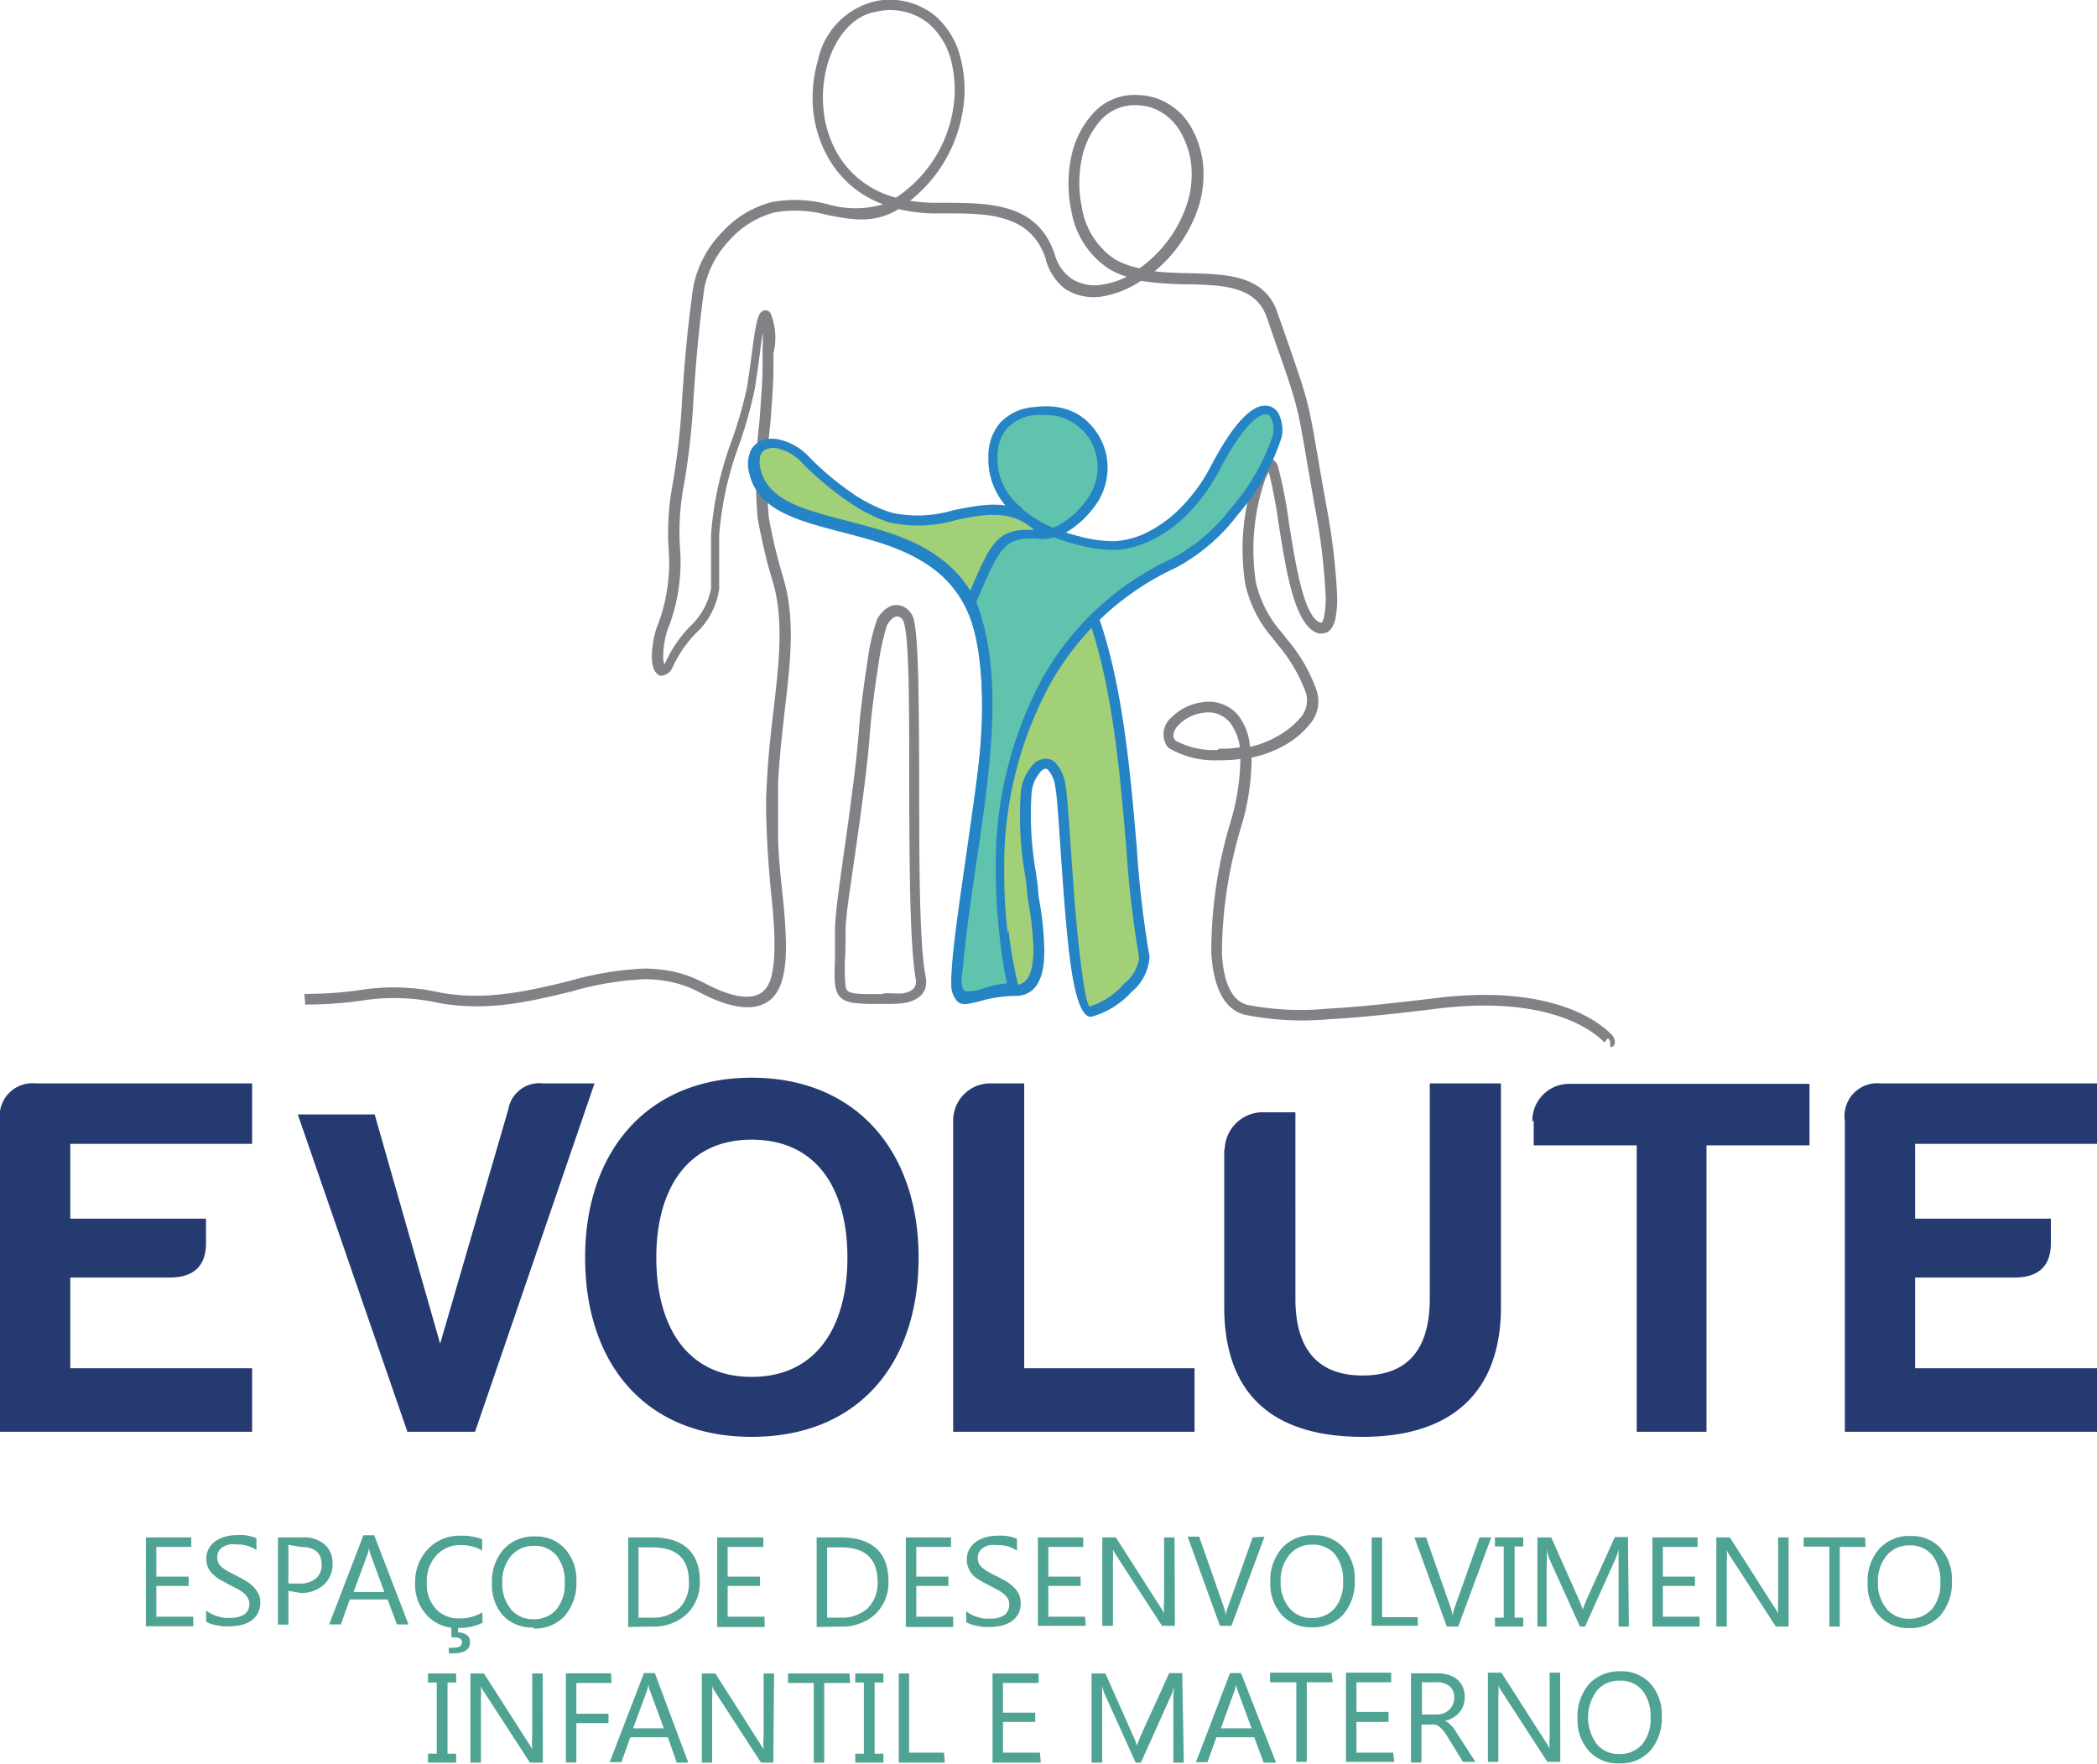
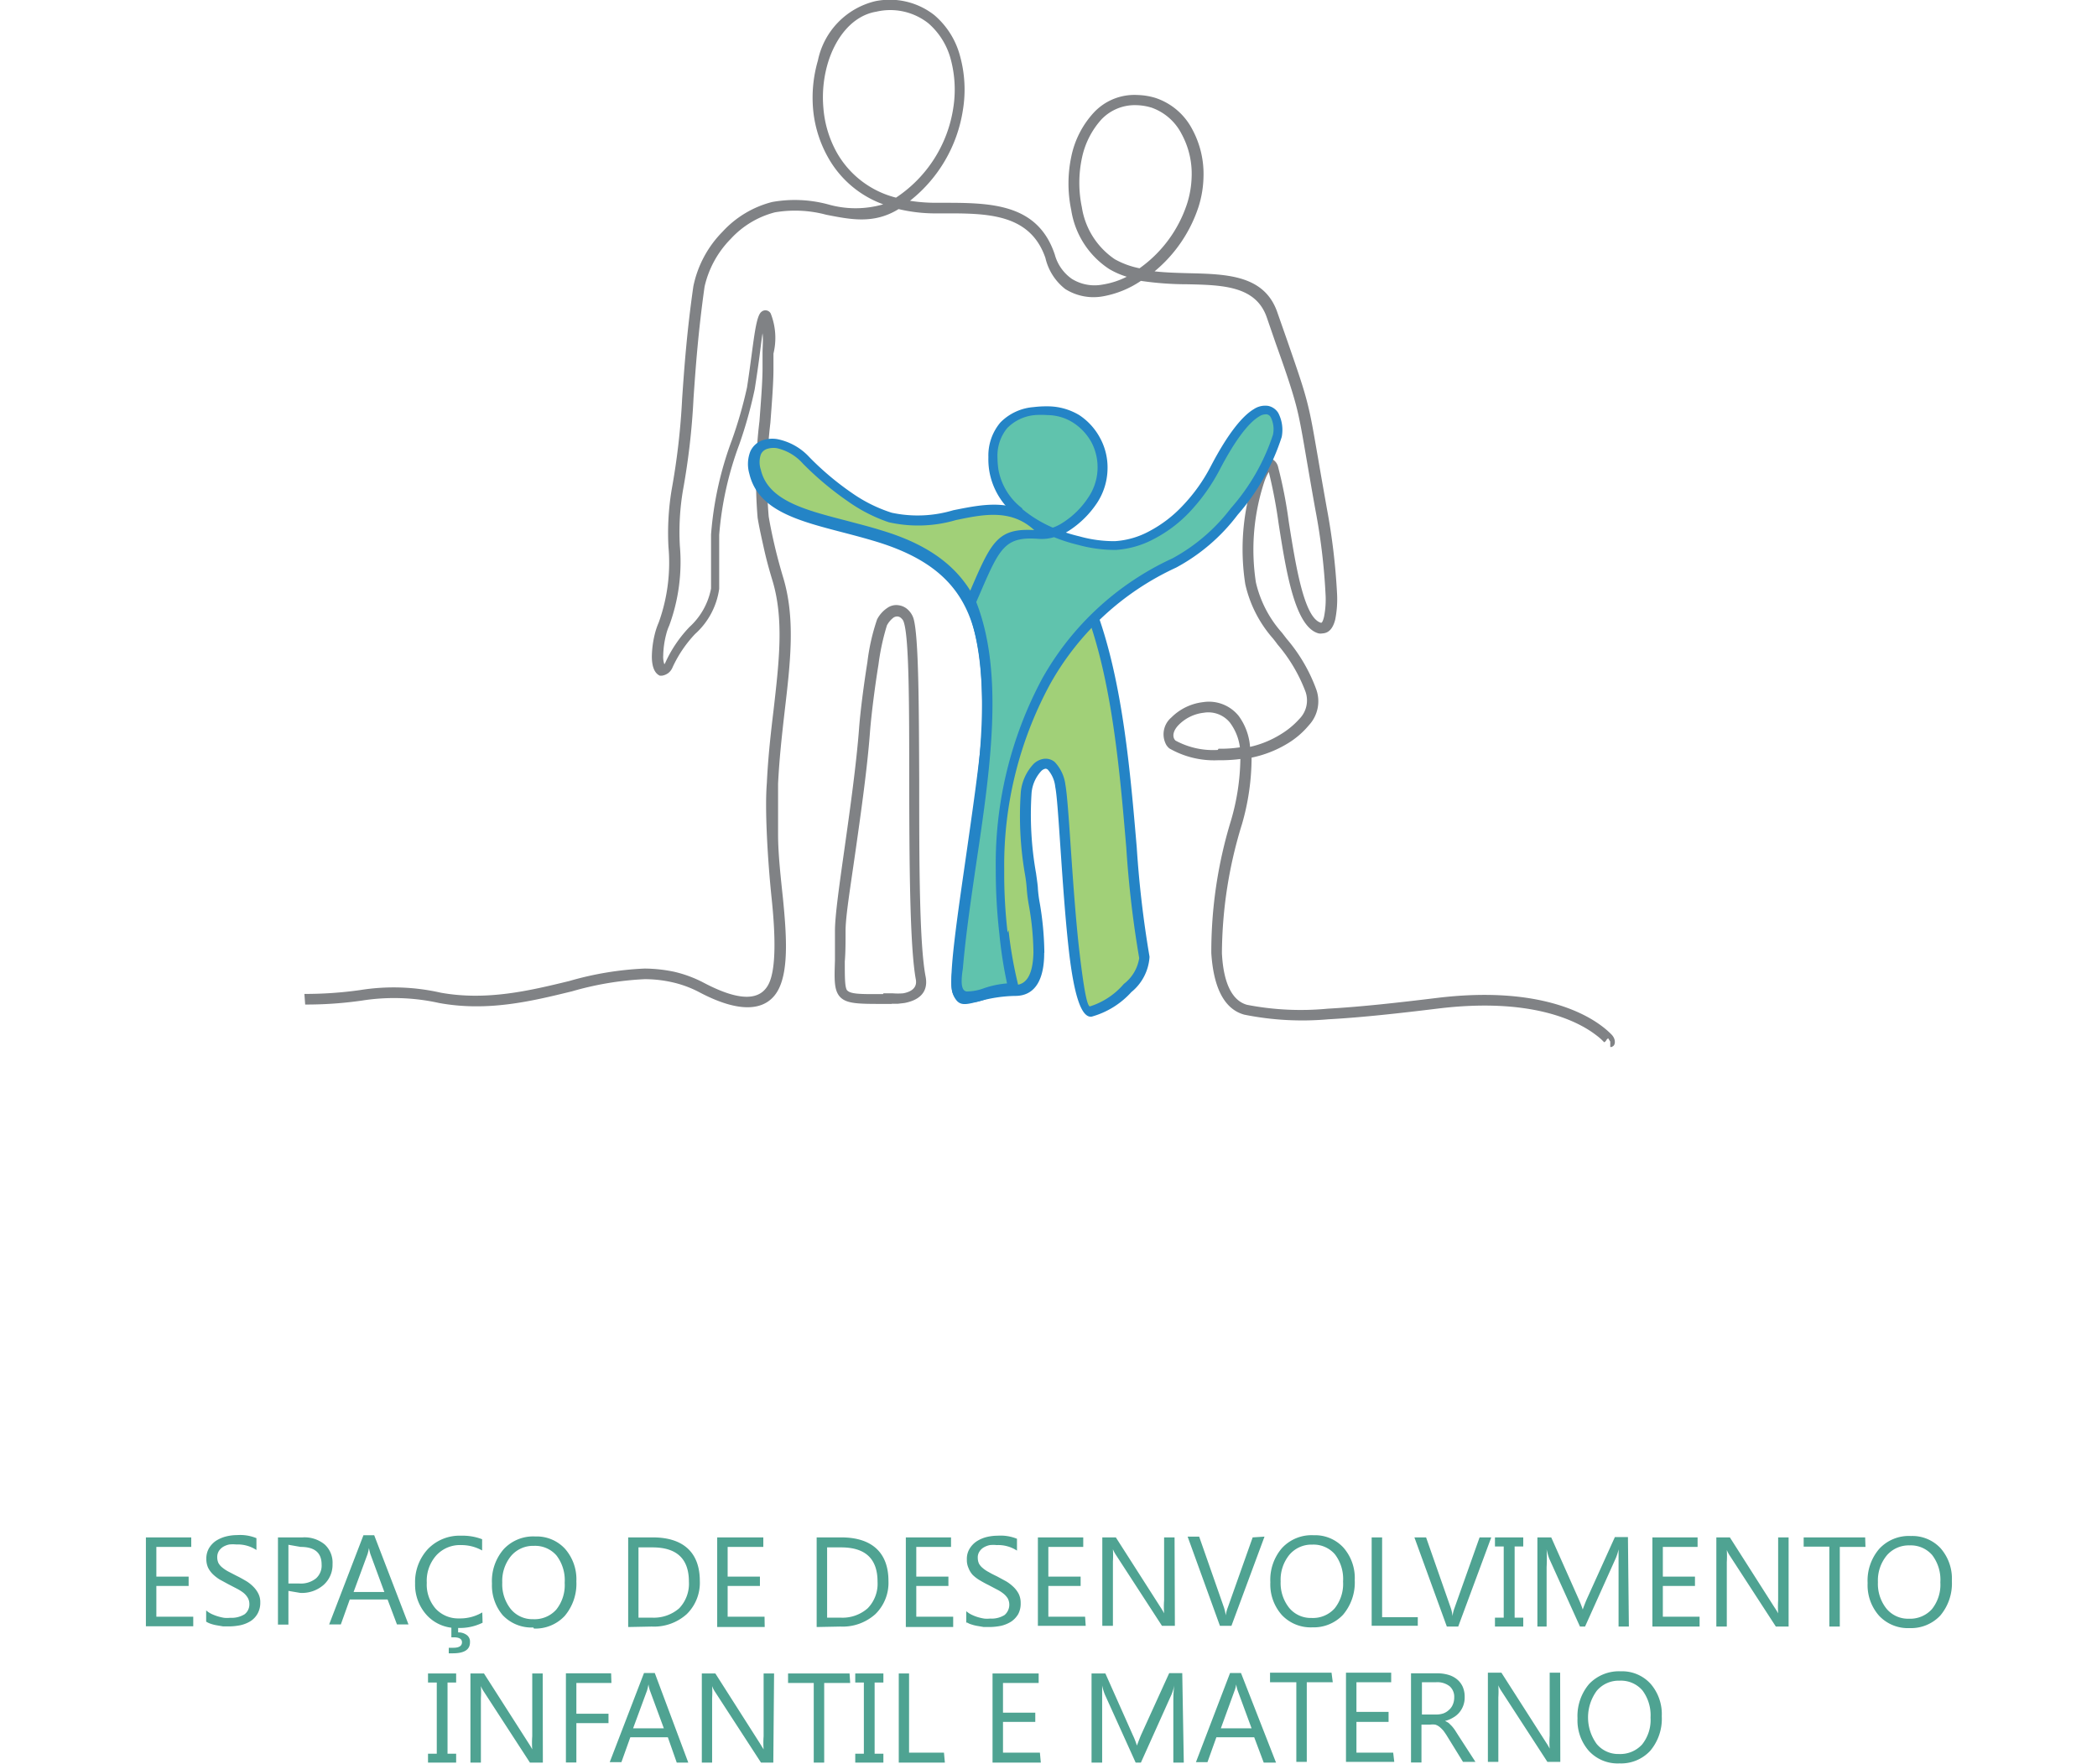
<svg xmlns="http://www.w3.org/2000/svg" viewBox="0 0 136.4 114.73">
  <path d="M12.57,105.78H9.49V100h2.95v.62H10.17v1.93h2.1v.61h-2.1v2h2.4Zm.84-.23v-.8a1.72,1.72,0,0,0,.33.22,2.9,2.9,0,0,0,.41.16,3.2,3.2,0,0,0,.42.1,2,2,0,0,0,.4,0,1.61,1.61,0,0,0,.94-.23.81.81,0,0,0,.31-.67.78.78,0,0,0-.11-.41,1.19,1.19,0,0,0-.28-.32,2.89,2.89,0,0,0-.43-.27l-.54-.28-.57-.31a2.69,2.69,0,0,1-.45-.35,1.62,1.62,0,0,1-.31-.43,1.4,1.4,0,0,1-.11-.56,1.36,1.36,0,0,1,.17-.69,1.54,1.54,0,0,1,.46-.49,2.24,2.24,0,0,1,.65-.28,3,3,0,0,1,.73-.09,2.78,2.78,0,0,1,1.25.2v.77a2.23,2.23,0,0,0-1.31-.36,2.3,2.3,0,0,0-.45,0,1.28,1.28,0,0,0-.4.15.9.9,0,0,0-.28.27.76.76,0,0,0-.11.41.92.92,0,0,0,.08.38,1,1,0,0,0,.25.29,2.4,2.4,0,0,0,.39.26l.54.28c.21.1.4.21.59.32a2.37,2.37,0,0,1,.49.38,1.73,1.73,0,0,1,.33.45,1.21,1.21,0,0,1,.13.58,1.45,1.45,0,0,1-.17.72,1.41,1.41,0,0,1-.45.49,2.18,2.18,0,0,1-.66.27,4,4,0,0,1-.79.08l-.34,0-.41-.07a2.6,2.6,0,0,1-.4-.1,1.4,1.4,0,0,1-.3-.14m5.35-2v2.19h-.68V100h1.6a2.06,2.06,0,0,1,1.44.46,1.6,1.6,0,0,1,.51,1.27,1.75,1.75,0,0,1-.57,1.35,2.13,2.13,0,0,1-1.53.53Zm0-3V103h.72a1.57,1.57,0,0,0,1.07-.33,1.11,1.11,0,0,0,.37-.9c0-.77-.45-1.15-1.36-1.15Zm7.81,5.18h-.75l-.61-1.62H22.75l-.58,1.62h-.76l2.23-5.8h.7ZM25,103.55l-.91-2.47a2.91,2.91,0,0,1-.09-.39h0a3.91,3.91,0,0,1-.09.39L23,103.55Zm6.39,2a3.35,3.35,0,0,1-1.6.34,2.6,2.6,0,0,1-2-.8A2.93,2.93,0,0,1,27,103a3.15,3.15,0,0,1,.84-2.25A2.86,2.86,0,0,1,30,99.89a3.54,3.54,0,0,1,1.36.23v.73A2.76,2.76,0,0,0,30,100.5a2.08,2.08,0,0,0-1.62.67,2.48,2.48,0,0,0-.62,1.78,2.38,2.38,0,0,0,.58,1.69,2,2,0,0,0,1.52.63,2.83,2.83,0,0,0,1.51-.39Zm-.82,1.28c0,.47-.37.71-1.11.71h-.27v-.36l.29,0q.57,0,.57-.36c0-.21-.18-.32-.52-.32l-.17,0v-.74h.44v.42a.89.89,0,0,1,.56.17.52.52,0,0,1,.21.45m4.12-.94a2.57,2.57,0,0,1-2-.81A3,3,0,0,1,32,103a3.16,3.16,0,0,1,.76-2.23,2.62,2.62,0,0,1,2.06-.83,2.5,2.5,0,0,1,1.93.8,3,3,0,0,1,.74,2.12,3.24,3.24,0,0,1-.76,2.25,2.61,2.61,0,0,1-2,.82m0-5.38a1.88,1.88,0,0,0-1.49.66,2.56,2.56,0,0,0-.57,1.73,2.59,2.59,0,0,0,.56,1.73,1.82,1.82,0,0,0,1.45.65,1.89,1.89,0,0,0,1.5-.62,2.55,2.55,0,0,0,.55-1.75,2.64,2.64,0,0,0-.53-1.77,1.84,1.84,0,0,0-1.47-.63m6.13,5.28V100h1.6c2,0,3.06,1,3.06,2.83a2.85,2.85,0,0,1-.85,2.16,3.18,3.18,0,0,1-2.28.81Zm.67-5.18v4.57h.87a2.51,2.51,0,0,0,1.78-.61,2.31,2.31,0,0,0,.63-1.73c0-1.49-.79-2.23-2.37-2.23Zm8.21,5.18H46.65V100h3v.62H47.33v1.93h2.1v.61h-2.1v2h2.4Zm3.38,0V100h1.6c2,0,3.07,1,3.07,2.83a2.85,2.85,0,0,1-.85,2.16,3.18,3.18,0,0,1-2.28.81Zm.68-5.18v4.57h.87a2.47,2.47,0,0,0,1.77-.61,2.28,2.28,0,0,0,.64-1.73c0-1.49-.79-2.23-2.37-2.23Zm8.2,5.18H58.92V100h2.94v.62H59.6v1.93h2.09v.61H59.6v2H62Zm.85-.23v-.8a1.72,1.72,0,0,0,.33.22,2.78,2.78,0,0,0,.4.16,3.34,3.34,0,0,0,.43.1,1.84,1.84,0,0,0,.39,0,1.59,1.59,0,0,0,.94-.23.88.88,0,0,0,.21-1.08,1.24,1.24,0,0,0-.29-.32,2.45,2.45,0,0,0-.43-.27l-.53-.28c-.21-.1-.4-.21-.57-.31a2.42,2.42,0,0,1-.46-.35A1.39,1.39,0,0,1,63,102a1.25,1.25,0,0,1-.11-.56,1.26,1.26,0,0,1,.17-.69,1.54,1.54,0,0,1,.46-.49,2.18,2.18,0,0,1,.64-.28,3.06,3.06,0,0,1,.74-.09,2.81,2.81,0,0,1,1.25.2v.77a2.24,2.24,0,0,0-1.32-.36,2.2,2.2,0,0,0-.44,0,1.28,1.28,0,0,0-.4.15.81.81,0,0,0-.28.27.68.68,0,0,0-.11.41.92.92,0,0,0,.08.38,1,1,0,0,0,.25.29,2,2,0,0,0,.39.26c.15.09.33.18.54.28l.59.32a2.67,2.67,0,0,1,.49.38,1.73,1.73,0,0,1,.33.45,1.34,1.34,0,0,1,.12.58,1.45,1.45,0,0,1-.16.72,1.54,1.54,0,0,1-.46.49,2.23,2.23,0,0,1-.65.27,4,4,0,0,1-.79.08l-.34,0-.41-.07a2.6,2.6,0,0,1-.4-.1,1.05,1.05,0,0,1-.3-.14m7.74.23H67.51V100h2.95v.62H68.19v1.93h2.1v.61h-2.1v2h2.39Zm5.8,0h-.84l-3-4.62a2.09,2.09,0,0,1-.19-.36h0a6.34,6.34,0,0,1,0,.79v4.19H71.7V100h.88l2.91,4.55a3.88,3.88,0,0,1,.23.39h0a5.69,5.69,0,0,1,0-.85V100h.68Zm5.83-5.8-2.15,5.8h-.75l-2.1-5.8H78l1.61,4.6a3.08,3.08,0,0,1,.12.52h0a2.32,2.32,0,0,1,.14-.53L81.48,100Zm3.12,5.9a2.57,2.57,0,0,1-2-.81,3,3,0,0,1-.74-2.12,3.16,3.16,0,0,1,.76-2.23,2.62,2.62,0,0,1,2.06-.83,2.5,2.5,0,0,1,1.93.8,3,3,0,0,1,.74,2.12,3.24,3.24,0,0,1-.76,2.25,2.61,2.61,0,0,1-2,.82m0-5.38a1.88,1.88,0,0,0-1.49.66,2.56,2.56,0,0,0-.57,1.73,2.59,2.59,0,0,0,.56,1.73,1.82,1.82,0,0,0,1.45.65,1.89,1.89,0,0,0,1.5-.62,2.55,2.55,0,0,0,.55-1.75,2.64,2.64,0,0,0-.53-1.77,1.84,1.84,0,0,0-1.47-.63m6.86,5.28h-3V100h.68v5.19h2.32ZM97,100l-2.15,5.8h-.74L92,100h.76l1.61,4.6a2.37,2.37,0,0,1,.11.52h0a2.27,2.27,0,0,1,.13-.53L96.24,100Zm2.08,0v.59h-.56v4.63h.56v.58H97.24v-.58h.57v-4.63h-.57V100Zm6.87,5.8h-.67v-3.89c0-.31,0-.68,0-1.13h0a3.24,3.24,0,0,1-.18.57l-2,4.45h-.33l-2-4.42a4.42,4.42,0,0,1-.17-.6h0a10.54,10.54,0,0,1,0,1.14v3.88H100V100h.9l1.78,4a6.94,6.94,0,0,1,.27.69h0c.11-.31.21-.55.28-.71l1.81-4h.85Zm4.6,0h-3.07V100h2.94v.62h-2.26v1.93h2.09v.61h-2.09v2h2.39Zm5.79,0h-.83l-3-4.62a2.09,2.09,0,0,1-.19-.36h0a6.34,6.34,0,0,1,0,.79v4.19h-.68V100h.88l2.9,4.55c.13.19.2.32.24.39h0a7.53,7.53,0,0,1,0-.85V100h.68Zm5-5.18h-1.67v5.18h-.68V100.6h-1.67V100h4Zm2.88,5.28a2.57,2.57,0,0,1-2-.81,3,3,0,0,1-.74-2.12,3.16,3.16,0,0,1,.76-2.23,2.62,2.62,0,0,1,2.06-.83,2.5,2.5,0,0,1,1.93.8,3,3,0,0,1,.73,2.12,3.24,3.24,0,0,1-.75,2.25,2.61,2.61,0,0,1-2,.82m0-5.38a1.88,1.88,0,0,0-1.49.66,2.56,2.56,0,0,0-.57,1.73,2.59,2.59,0,0,0,.56,1.73,1.82,1.82,0,0,0,1.45.65,1.91,1.91,0,0,0,1.5-.62,2.55,2.55,0,0,0,.55-1.75,2.64,2.64,0,0,0-.53-1.77,1.84,1.84,0,0,0-1.47-.63m-94.54,8.33v.59h-.56v4.63h.56v.58H27.84v-.58h.57v-4.63h-.57v-.59Zm5.64,5.8h-.84l-3-4.62a1.78,1.78,0,0,1-.19-.36h0a6.34,6.34,0,0,1,0,.79v4.19h-.68v-5.8h.88l2.91,4.55a3.88,3.88,0,0,1,.23.39h0a5.6,5.6,0,0,1,0-.85v-4.09h.68Zm4.46-5.18H37.49v2h2.09v.61H37.49v2.56h-.68v-5.8h2.94Zm5,5.18h-.75L43.44,113H41l-.58,1.62h-.76l2.23-5.8h.7Zm-1.59-2.23-.91-2.47a2.3,2.3,0,0,1-.09-.39h0a3.91,3.91,0,0,1-.09.39l-.91,2.47Zm7.12,2.23H49.5l-3-4.62a1.73,1.73,0,0,1-.18-.36h0a6.34,6.34,0,0,1,0,.79v4.19h-.67v-5.8h.88l2.9,4.55.24.39h0a5.6,5.6,0,0,1,0-.85v-4.09h.68Zm5-5.18H53.61v5.18h-.68v-5.18H51.26v-.62h4Zm2.16-.62v.59h-.57v4.63h.57v.58H55.63v-.58h.56v-4.63h-.56v-.59Zm4,5.8h-3v-5.8h.67V114H61.4Zm6.24,0H64.56v-5.8h3v.62H65.24v1.93h2.1V112h-2.1v2h2.4Zm9.3,0h-.68v-3.89c0-.3,0-.68.06-1.13h0a3.43,3.43,0,0,1-.17.57l-2,4.45h-.34l-2-4.42a3.18,3.18,0,0,1-.18-.6h0q0,.36,0,1.14v3.88H71v-5.8h.9l1.78,4a5.08,5.08,0,0,1,.27.69h0c.12-.31.21-.55.28-.71l1.82-4h.85Zm6,0H82.2L81.58,113H79.12l-.58,1.62h-.75l2.22-5.8h.71Zm-1.59-2.23-.91-2.47a2.3,2.3,0,0,1-.09-.39h0a2.18,2.18,0,0,1-.1.39l-.9,2.47Zm5.28-3H85v5.18h-.68v-5.18H82.61v-.62h4Zm4,5.18H87.55v-5.8h2.94v.62H88.23v1.93h2.09V112H88.23v2h2.39Zm5.28,0h-.81l-1-1.62c-.09-.15-.18-.28-.26-.39a2.12,2.12,0,0,0-.26-.26.85.85,0,0,0-.28-.15,1.22,1.22,0,0,0-.34,0h-.56v2.46h-.68v-5.8h1.73a2.57,2.57,0,0,1,.7.1,1.57,1.57,0,0,1,.56.29,1.35,1.35,0,0,1,.37.48,1.62,1.62,0,0,1,.13.68,1.5,1.5,0,0,1-.35,1,1.44,1.44,0,0,1-.4.33,1.91,1.91,0,0,1-.53.22v0a1.48,1.48,0,0,1,.25.14l.2.2a2.94,2.94,0,0,1,.2.26l.21.33Zm-3.48-5.18v2.1h.92a1.41,1.41,0,0,0,.47-.07,1.06,1.06,0,0,0,.37-.23.9.9,0,0,0,.25-.35,1.14,1.14,0,0,0,.09-.46.91.91,0,0,0-.3-.73,1.31,1.31,0,0,0-.87-.26Zm9,5.18h-.84l-3-4.62a1.78,1.78,0,0,1-.19-.36h0a6.34,6.34,0,0,1,0,.79v4.19h-.68v-5.8h.88l2.91,4.55a3.88,3.88,0,0,1,.23.39h0a5.6,5.6,0,0,1,0-.85v-4.09h.68Zm3.86.1a2.54,2.54,0,0,1-2-.81,3,3,0,0,1-.74-2.12,3.22,3.22,0,0,1,.75-2.23,2.68,2.68,0,0,1,2.06-.83,2.5,2.5,0,0,1,1.94.81,3,3,0,0,1,.73,2.11,3.22,3.22,0,0,1-.75,2.25,2.58,2.58,0,0,1-2,.82m0-5.38a1.86,1.86,0,0,0-1.48.66,2.93,2.93,0,0,0,0,3.46,1.82,1.82,0,0,0,1.45.65,1.92,1.92,0,0,0,1.5-.62,2.55,2.55,0,0,0,.55-1.75,2.69,2.69,0,0,0-.53-1.77,1.84,1.84,0,0,0-1.48-.63" style="fill:#4fa392" />
  <path d="M19.8,64.65a25.57,25.57,0,0,0,3.62-.25,13.82,13.82,0,0,1,5.25.17c3,.54,5.81-.14,8.36-.76a20.78,20.78,0,0,1,4.9-.81,9.66,9.66,0,0,1,1.93.21,8.07,8.07,0,0,1,1.91.71C48.29,65.25,49.5,65,50,64s.43-3.25.2-5.48c-.15-1.43-.26-2.91-.32-4.24s-.07-2.49,0-3.35c.08-1.7.26-3.28.44-4.77.36-3.16.69-5.94-.1-8.48-.2-.66-.38-1.32-.53-2s-.3-1.33-.41-2a30.84,30.84,0,0,1,.12-6.29c.1-1.34.2-2.59.2-3.45,0-.34,0-.69,0-1s.05-.89,0-1.26c-.06.38-.12.88-.19,1.43s-.2,1.45-.32,2.21a28.85,28.85,0,0,1-1,3.58h0a21.7,21.7,0,0,0-1.31,5.89c0,1.17,0,1.86,0,2.43s0,.8,0,1.08a4.85,4.85,0,0,1-1.57,2.94,8.07,8.07,0,0,0-1.46,2.16h0a.91.91,0,0,1-.27.37.93.93,0,0,1-.42.18H43.1l-.07,0-.11,0h0c-.38-.17-.52-.66-.52-1.25a6.56,6.56,0,0,1,.21-1.53,4.87,4.87,0,0,1,.24-.69,11.48,11.48,0,0,0,.63-4.91,17.2,17.2,0,0,1,.21-3.73,45.8,45.8,0,0,0,.68-5.91c.14-2.05.31-4.39.73-7.31A7.08,7.08,0,0,1,47,15.07a6.59,6.59,0,0,1,3.22-1.93,8.34,8.34,0,0,1,3.63.15,6.48,6.48,0,0,0,3.6,0,6.73,6.73,0,0,1-3.56-3,7.8,7.8,0,0,1-1-3.17,8.63,8.63,0,0,1,.31-3.18A5,5,0,0,1,56.92.08a4.7,4.7,0,0,1,3.85.9,5.26,5.26,0,0,1,1.68,2.68h0a8.2,8.2,0,0,1,.18,3.51,9.31,9.31,0,0,1-3.44,5.89,10.75,10.75,0,0,0,1.66.13h.4c3.13,0,6.24,0,7.36,3.37a2.83,2.83,0,0,0,1.11,1.58,2.8,2.8,0,0,0,2,.37A5.26,5.26,0,0,0,73.29,18a5.26,5.26,0,0,1-1.14-.5,5.6,5.6,0,0,1-2.47-3.83,8.45,8.45,0,0,1,0-3.47,6,6,0,0,1,1.46-2.87A3.61,3.61,0,0,1,74,6.18a4.33,4.33,0,0,1,1.16.19,4.18,4.18,0,0,1,2.37,2,6.11,6.11,0,0,1,.75,3.2,6.86,6.86,0,0,1-.32,1.88,9.15,9.15,0,0,1-2.86,4.2c.72.08,1.46.1,2.19.12,2.55.06,5,.12,5.82,2.62l.61,1.74c.72,2.08,1.06,3.06,1.32,4.09s.39,1.85.7,3.62c.14.83.32,1.84.56,3.2a41.87,41.87,0,0,1,.67,5.59,6.78,6.78,0,0,1-.12,1.67c-.14.55-.4.88-.83.9h0a.72.72,0,0,1-.25,0c-1.54-.41-2.11-4-2.6-7.13a32.69,32.69,0,0,0-.64-3.37,3.22,3.22,0,0,0-.3.66,14.08,14.08,0,0,0-.54,6.52,7.42,7.42,0,0,0,1.7,3.28l.3.39h0a10.69,10.69,0,0,1,1.94,3.33,2.29,2.29,0,0,1-.49,2.29,5.47,5.47,0,0,1-1.37,1.18,7.36,7.36,0,0,1-2.36.93,15.69,15.69,0,0,1-.62,4.31A28.8,28.8,0,0,0,79.48,62c.1,2,.69,3.1,1.64,3.36a18.38,18.38,0,0,0,5.24.25c2.17-.12,4.65-.4,7.11-.7,6.26-.76,9.46.86,10.77,1.87a5.31,5.31,0,0,1,.6.53c.29.32.21.66.09.73l-.09.06h-.1v-.35l-.14-.22-.08.07c-.06.11-.15.22-.19.18a3.74,3.74,0,0,0-.51-.45c-1.22-.94-4.25-2.46-10.27-1.73-2.46.3-4.94.58-7.15.7A19.13,19.13,0,0,1,80.94,66c-1.26-.34-2-1.67-2.15-4a29.15,29.15,0,0,1,1.28-8.63,14.86,14.86,0,0,0,.61-4,10.17,10.17,0,0,1-1.44.08,5.86,5.86,0,0,1-3.18-.77,1,1,0,0,1-.2-.23,1.43,1.43,0,0,1,.33-1.78,3.49,3.49,0,0,1,2.07-1,2.48,2.48,0,0,1,2.32.91,3.9,3.9,0,0,1,.73,2,6.48,6.48,0,0,0,2-.82,5.34,5.34,0,0,0,1.21-1A1.71,1.71,0,0,0,84.92,45a10.3,10.3,0,0,0-1.83-3.09h0c-.06-.09-.17-.23-.29-.38A8,8,0,0,1,81,38a14.8,14.8,0,0,1,.56-6.89,4,4,0,0,1,.43-.9c.23-.33.49-.46.77-.34a.78.78,0,0,1,.38.52,29.71,29.71,0,0,1,.69,3.56c.46,2.9,1,6.27,2.1,6.56h0c.07,0,.13-.14.19-.38a5.81,5.81,0,0,0,.1-1.49,39.81,39.81,0,0,0-.66-5.48c-.23-1.27-.41-2.34-.56-3.2-.3-1.76-.46-2.69-.69-3.57s-.59-2-1.31-4l-.6-1.74h0c-.71-2.06-2.88-2.11-5.19-2.16a20.73,20.73,0,0,1-3-.22,6.4,6.4,0,0,1-2.44,1,3.45,3.45,0,0,1-2.48-.47A3.58,3.58,0,0,1,68,16.78c-1-2.91-3.82-2.91-6.7-2.9h-.4a10.25,10.25,0,0,1-2.45-.28c-1.62,1-3.15.67-4.7.37a7.84,7.84,0,0,0-3.34-.16,5.91,5.91,0,0,0-2.88,1.73,6.45,6.45,0,0,0-1.7,3.1c-.41,2.9-.58,5.23-.72,7.27a46.06,46.06,0,0,1-.69,6,16.35,16.35,0,0,0-.2,3.58,12,12,0,0,1-.69,5.2,3.21,3.21,0,0,0-.2.58,5.86,5.86,0,0,0-.19,1.36,1.51,1.51,0,0,0,.07.57.15.15,0,0,0,.05-.06h0a8.31,8.31,0,0,1,1.59-2.36,4.53,4.53,0,0,0,1.4-2.5c0-.47,0-.75,0-1.07,0-.57,0-1.27,0-2.44a22.33,22.33,0,0,1,1.34-6.1h0a27.87,27.87,0,0,0,1-3.47c.12-.77.22-1.53.31-2.2.19-1.41.33-2.48.62-2.71a.39.39,0,0,1,.61.1A4.32,4.32,0,0,1,50.31,23c0,.35,0,.7,0,1,0,.91-.1,2.16-.2,3.5A30.14,30.14,0,0,0,50,33.6c.11.65.25,1.31.4,1.95s.33,1.3.52,1.94c.83,2.68.5,5.52.12,8.76-.17,1.49-.35,3.07-.43,4.73,0,.83,0,2,0,3.28s.17,2.78.32,4.2c.23,2.33.37,4.55-.27,5.85s-2.21,1.8-5.19.22a7.12,7.12,0,0,0-1.75-.64,8.16,8.16,0,0,0-1.78-.2,20.39,20.39,0,0,0-4.73.79c-2.62.64-5.48,1.34-8.65.76a13.47,13.47,0,0,0-5-.16,25.27,25.27,0,0,1-3.71.26Zm38.49-51.8A8.52,8.52,0,0,0,62,7.06a7.61,7.61,0,0,0-.16-3.21h0a4.67,4.67,0,0,0-1.46-2.34A4,4,0,0,0,57,.76c-1.52.25-2.64,1.63-3.16,3.37a7.88,7.88,0,0,0-.28,2.92,7.09,7.09,0,0,0,.88,2.89,6.15,6.15,0,0,0,3.82,2.91m15.82,4.63a8.33,8.33,0,0,0,3.14-4.25,6.31,6.31,0,0,0,.29-1.7,5.41,5.41,0,0,0-.66-2.83A3.5,3.5,0,0,0,74.9,7a3.71,3.71,0,0,0-1-.16,3,3,0,0,0-2.25.92,5.37,5.37,0,0,0-1.28,2.54,7.74,7.74,0,0,0,0,3.18,5,5,0,0,0,2.14,3.38,5.44,5.44,0,0,0,1.61.59m8.34,13s0,0,0,0,0,0,0,0m-3.2,18.25a8.25,8.25,0,0,0,1.39-.09A3.41,3.41,0,0,0,80,47a1.81,1.81,0,0,0-1.7-.64,2.72,2.72,0,0,0-1.64.8c-.3.31-.43.67-.26.94l.06.07a5.12,5.12,0,0,0,2.75.61M104.6,67.5l0,0a.41.41,0,0,1-.06.11ZM58,65.3h-.53c-1.71,0-2.49,0-2.9-.54h0c-.32-.44-.3-1.09-.26-2.29,0-.51,0-1.12,0-1.93,0-1,.3-3.07.64-5.48s.74-5.27.92-7.57c.08-1.14.31-2.92.55-4.42a13.56,13.56,0,0,1,.63-2.78,2,2,0,0,1,.67-.75h0a1,1,0,0,1,.74-.17,1.09,1.09,0,0,1,.6.29h0a1.35,1.35,0,0,1,.36.57c.34,1.16.35,5.69.37,10.54,0,5.13,0,10.63.42,12.77.21,1.15-.63,1.56-1.38,1.7l-.43.05H58Zm-.53-.69h.2c.07,0,.21,0,.39,0h0a4.29,4.29,0,0,0,.69,0c.43-.08.93-.3.82-.9-.4-2.19-.42-7.73-.43-12.89,0-4.8,0-9.28-.35-10.34a.52.52,0,0,0-.16-.26h0a.4.4,0,0,0-.23-.12.45.45,0,0,0-.28.07,1.55,1.55,0,0,0-.43.51,15.2,15.2,0,0,0-.55,2.55c-.24,1.48-.46,3.23-.55,4.36-.17,2.31-.57,5.14-.92,7.61S55,59.59,55,60.54c0,.74,0,1.41-.05,2,0,1,0,1.61.13,1.85h0c.21.28.88.28,2.35.27" style="fill:#808285" />
  <path d="M66,64.41c2.65.06,1.15-5.63,1.15-6.59,0-.56-.71-4.12-.4-6.32.25-1.79,1.76-2.9,2.25-.4.37,1.9.69,14.84,2,14.68,1.11-.13,3.59-2.24,3.45-3.47-1.44-6.89-.5-22.46-7.06-28.14-2.79-2.43-6.27.5-9.5-.49A15.47,15.47,0,0,1,52.43,30c-1.62-1.66-3.86-1.44-3.34.76.65,2.76,4.46,3.07,8.08,4.19,6.49,2,7.08,6,7.08,11.83,0,3.34-2.45,16.37-2,17.74.37,1,1.08,0,3.7-.06" style="fill:#a1d078" />
  <path d="M66,64.07h0c.91,0,1.19-.95,1.22-2.1a18.11,18.11,0,0,0-.3-3.1h0a9.79,9.79,0,0,1-.13-1,9.21,9.21,0,0,0-.11-.94,22.15,22.15,0,0,1-.28-5.43,3.13,3.13,0,0,1,.84-1.82,1.22,1.22,0,0,1,.64-.32h0a.92.92,0,0,1,.72.2l0,0a2.61,2.61,0,0,1,.7,1.49c.11.59.22,2.18.35,4.11.15,2.18.33,4.8.58,6.9s.47,3.42.67,3.4A4.79,4.79,0,0,0,73.1,64a2.61,2.61,0,0,0,1-1.68,68.5,68.5,0,0,1-.84-7.18c-.63-7.4-1.42-16.7-6.09-20.75-1.48-1.28-3.23-.93-5-.56a8.7,8.7,0,0,1-4.36.14,10.34,10.34,0,0,1-2.7-1.39,20.25,20.25,0,0,1-2.89-2.43,3.19,3.19,0,0,0-1.7-1,1.4,1.4,0,0,0-.66.06.67.67,0,0,0-.37.35,1.55,1.55,0,0,0,0,1c.47,2,2.87,2.61,5.58,3.31.74.2,1.51.39,2.27.63,3.35,1,5.18,2.59,6.18,4.66s1.15,4.53,1.15,7.5c0,1.53-.51,5.06-1,8.59-.6,4.18-1.2,8.37-1,9,.11.3.34.24.86.1A9.6,9.6,0,0,1,66,64.07ZM67.92,62c0,1.52-.47,2.8-1.92,2.78a9.19,9.19,0,0,0-2.35.36c-.94.24-1.35.35-1.68-.53s.32-5.1.93-9.37c.5-3.5,1-7,1-8.49,0-2.88-.15-5.29-1.08-7.2s-2.62-3.33-5.76-4.3c-.75-.23-1.51-.43-2.24-.62-2.92-.76-5.52-1.43-6.08-3.82a2.26,2.26,0,0,1,.07-1.46,1.37,1.37,0,0,1,.73-.69,2,2,0,0,1,1-.1,3.84,3.84,0,0,1,2.1,1.17,18.63,18.63,0,0,0,2.78,2.34A9.6,9.6,0,0,0,58,33.35a8.05,8.05,0,0,0,4-.16c2-.4,3.88-.79,5.61.71,4.88,4.24,5.69,13.7,6.33,21.22a68.71,68.71,0,0,0,.83,7.1v.05a3.21,3.21,0,0,1-1.18,2.26A5.45,5.45,0,0,1,71,66.13c-.72.08-1.15-1.65-1.44-4-.25-2.1-.43-4.74-.58-6.94-.13-1.9-.23-3.46-.34-4a2,2,0,0,0-.46-1.1h0A.23.23,0,0,0,68,50h0a.53.53,0,0,0-.27.15,2.41,2.41,0,0,0-.63,1.41,21.75,21.75,0,0,0,.29,5.24c.07.5.12.86.12,1a8,8,0,0,0,.12.93h0a20.18,20.18,0,0,1,.3,3.22m6.84.24v0" style="fill:#2484c6" />
  <path d="M65.92,64.42A32.06,32.06,0,0,1,65,56.54c0-8.32,3.46-16.28,11.36-19.95,3.36-1.56,6.5-6.77,6.72-8.27.27-1.92-1.28-3.26-4.09,2.15a10.26,10.26,0,0,1-4.1,4.33,5.93,5.93,0,0,1-4.77.38C67.8,34.61,65,33,64.64,30.59s.91-4,3.5-3.91a3.75,3.75,0,0,1,3,5.85c-.67,1-2.08,2.37-3.6,2.25-2.56-.19-2.8.69-4.41,4.41C65.65,45.52,62.94,55,62.26,63c-.54,3.4,1.79,1.11,3.66,1.38" style="fill:#60c3ad" />
  <path d="M65.53,64.09A28.22,28.22,0,0,1,65,60.7h0a36.31,36.31,0,0,1-.23-4.15A25.5,25.5,0,0,1,67.8,44.12a18.64,18.64,0,0,1,8.46-7.8,11.89,11.89,0,0,0,3.8-3.26,13.63,13.63,0,0,0,2.74-4.78,1.72,1.72,0,0,0-.14-1.13.37.37,0,0,0-.26-.2.81.81,0,0,0-.5.14h0c-.64.38-1.51,1.43-2.59,3.51a12.32,12.32,0,0,1-1.89,2.66l0,0a8.71,8.71,0,0,1-2.33,1.78,6.1,6.1,0,0,1-2.51.73,9.08,9.08,0,0,1-2.46-.33,10.84,10.84,0,0,1-1.56-.5,2.78,2.78,0,0,1-1,.11c-2.22-.17-2.54.59-3.88,3.7h0l-.18.41c1.83,4.66.91,10.9,0,17-.34,2.32-.68,4.63-.87,6.83v0c-.17,1.09-.05,1.45.24,1.5a3.25,3.25,0,0,0,1.13-.21,6.06,6.06,0,0,1,1.6-.32m0-3.46a27.49,27.49,0,0,0,.66,3.7.19.19,0,0,1,0,.13.3.3,0,0,1-.34.26A4.3,4.3,0,0,0,64.1,65a3.36,3.36,0,0,1-1.39.22c-.66-.1-1-.64-.75-2.19.19-2.21.53-4.53.87-6.86.9-6.12,1.81-12.32,0-16.84a.28.28,0,0,1,0-.25l.22-.52h0c1.47-3.42,1.83-4.26,4.44-4.07a9,9,0,0,1-1.36-.92,4.67,4.67,0,0,1-1.78-2.93,4.8,4.8,0,0,1-.06-.91,3.33,3.33,0,0,1,.78-2.25,3.39,3.39,0,0,1,2.16-1,6.81,6.81,0,0,1,.92-.05A4,4,0,0,1,70.2,27a4.09,4.09,0,0,1,1.36,1.5,4,4,0,0,1,.48,2,4.14,4.14,0,0,1-.68,2.21,6.31,6.31,0,0,1-1.83,1.81l-.2.12c.3.1.6.18.89.25a8.35,8.35,0,0,0,2.3.31,5.41,5.41,0,0,0,2.26-.66,8.22,8.22,0,0,0,2.16-1.66v0a11.1,11.1,0,0,0,1.8-2.52c1.14-2.19,2.09-3.32,2.82-3.75l0,0a1.33,1.33,0,0,1,.92-.21,1,1,0,0,1,.67.47,2.39,2.39,0,0,1,.22,1.55,14.35,14.35,0,0,1-2.87,5.07,12.29,12.29,0,0,1-4,3.43,18,18,0,0,0-8.18,7.55,24.72,24.72,0,0,0-3,12.12,33,33,0,0,0,.22,4.07ZM81.88,27.1a.31.31,0,0,1-.4-.12m-15,6.12a8.24,8.24,0,0,0,2,1.22,2.91,2.91,0,0,0,.66-.33,5.51,5.51,0,0,0,1.64-1.62A3.5,3.5,0,0,0,71,28.78a3.56,3.56,0,0,0-1.17-1.27A3.15,3.15,0,0,0,68.14,27a5.63,5.63,0,0,0-.84,0,2.88,2.88,0,0,0-1.79.85,2.83,2.83,0,0,0-.63,1.86,6.09,6.09,0,0,0,.06.82,4.08,4.08,0,0,0,1.57,2.55" style="fill:#2484c6" />
-   <path d="M0,93.13H16.4V89H4.57V83.1H11c1.63,0,2.43-.77,2.4-2.34V79.27H4.57V74.4H16.4V70.47H2.33A2.13,2.13,0,0,0,0,72.9ZM35.32,70.47a2.05,2.05,0,0,0-2.26,1.7L28.63,87.4,24.37,72.49h-5l7.13,20.64h4.4l7.77-22.66Zm13.57,3.66c4.23,0,6.23,3.2,6.23,7.67s-2,7.76-6.23,7.76-6.2-3.33-6.2-7.76,2-7.67,6.2-7.67m0,19.33c6.9,0,10.86-4.7,10.86-11.66s-4.1-11.7-10.86-11.7S38.06,74.87,38.06,81.8,42,93.46,48.89,93.46M62,72.9V93.13h15.7V89H66.62V70.47h-2.3A2.41,2.41,0,0,0,62,72.9m17.63,1.88V85c0,5.73,3.2,8.46,9,8.46s9-2.9,9-8.46V70.47H93v14c0,3.34-1.47,5-4.37,5s-4.37-1.7-4.37-5V72.35H82a2.48,2.48,0,0,0-2.34,2.43m20.1-1.88v1.6h6.7V93.13H111V74.5h6.7v-4H102a2.4,2.4,0,0,0-2.33,2.43M120,93.13h16.4V89H124.57V83.1H131c1.63,0,2.43-.77,2.4-2.34V79.27h-8.83V74.4H136.4V70.47H122.33A2.13,2.13,0,0,0,120,72.9Z" style="fill:#253a71" />
</svg>